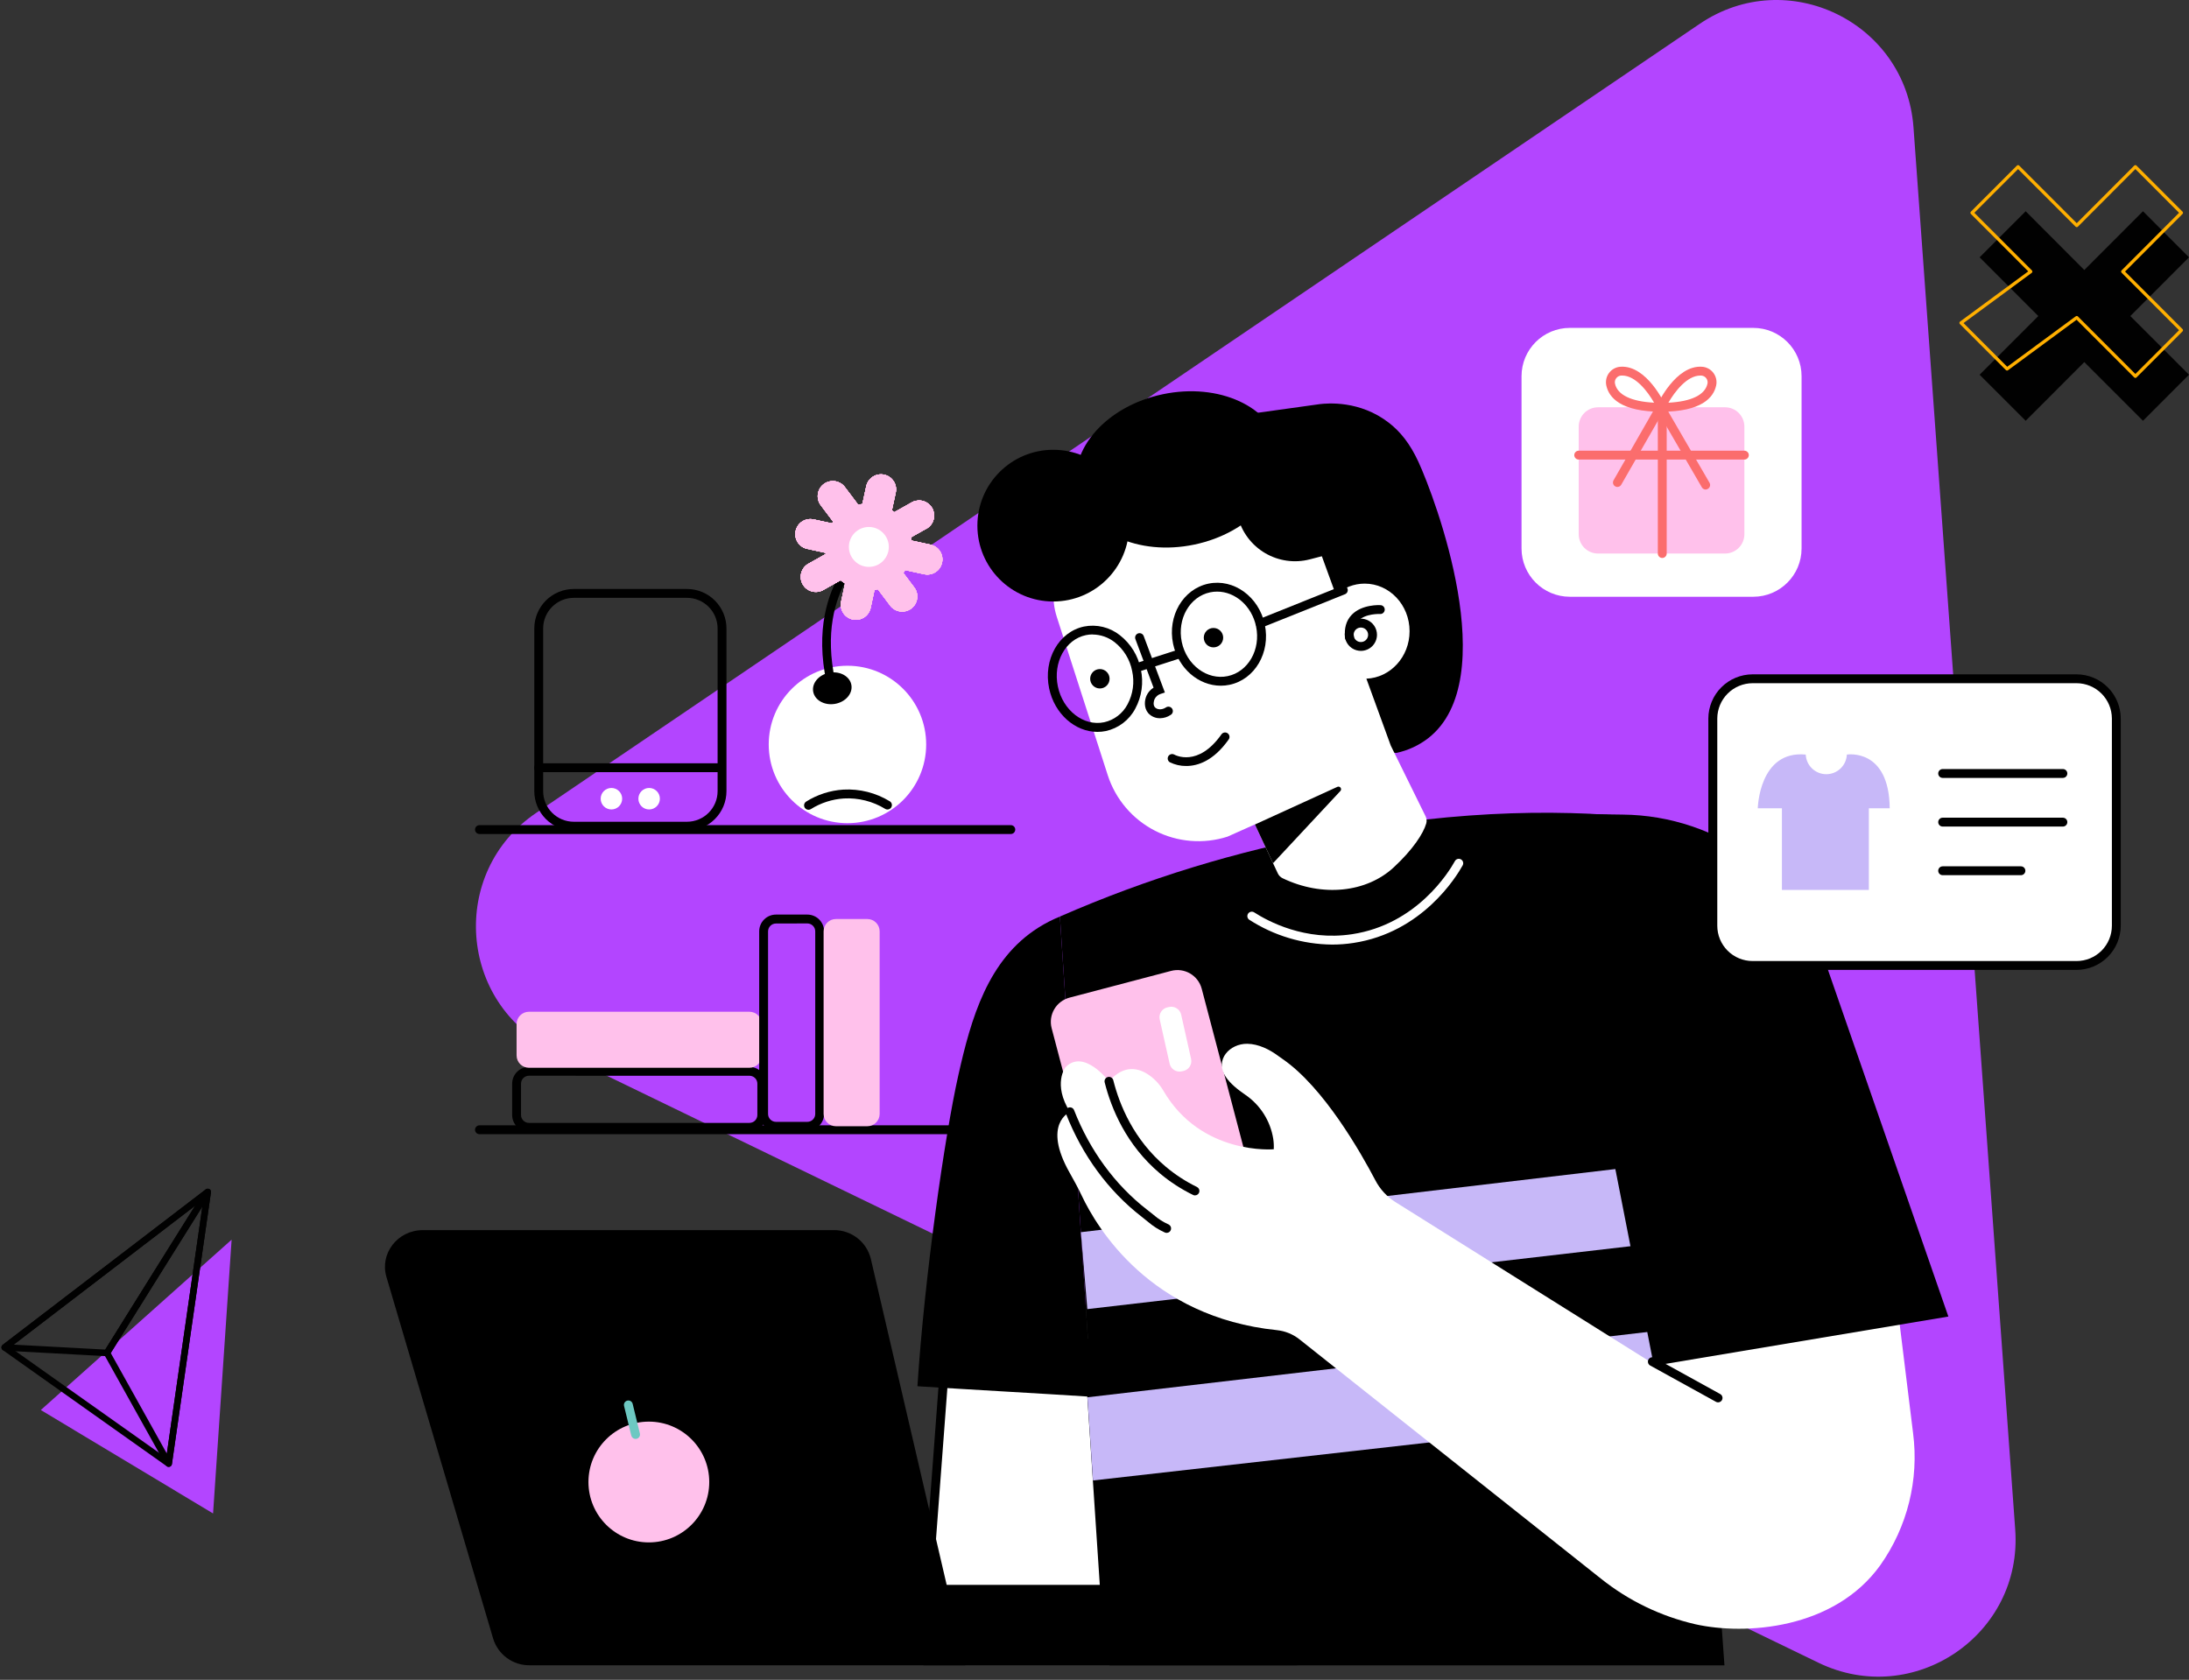
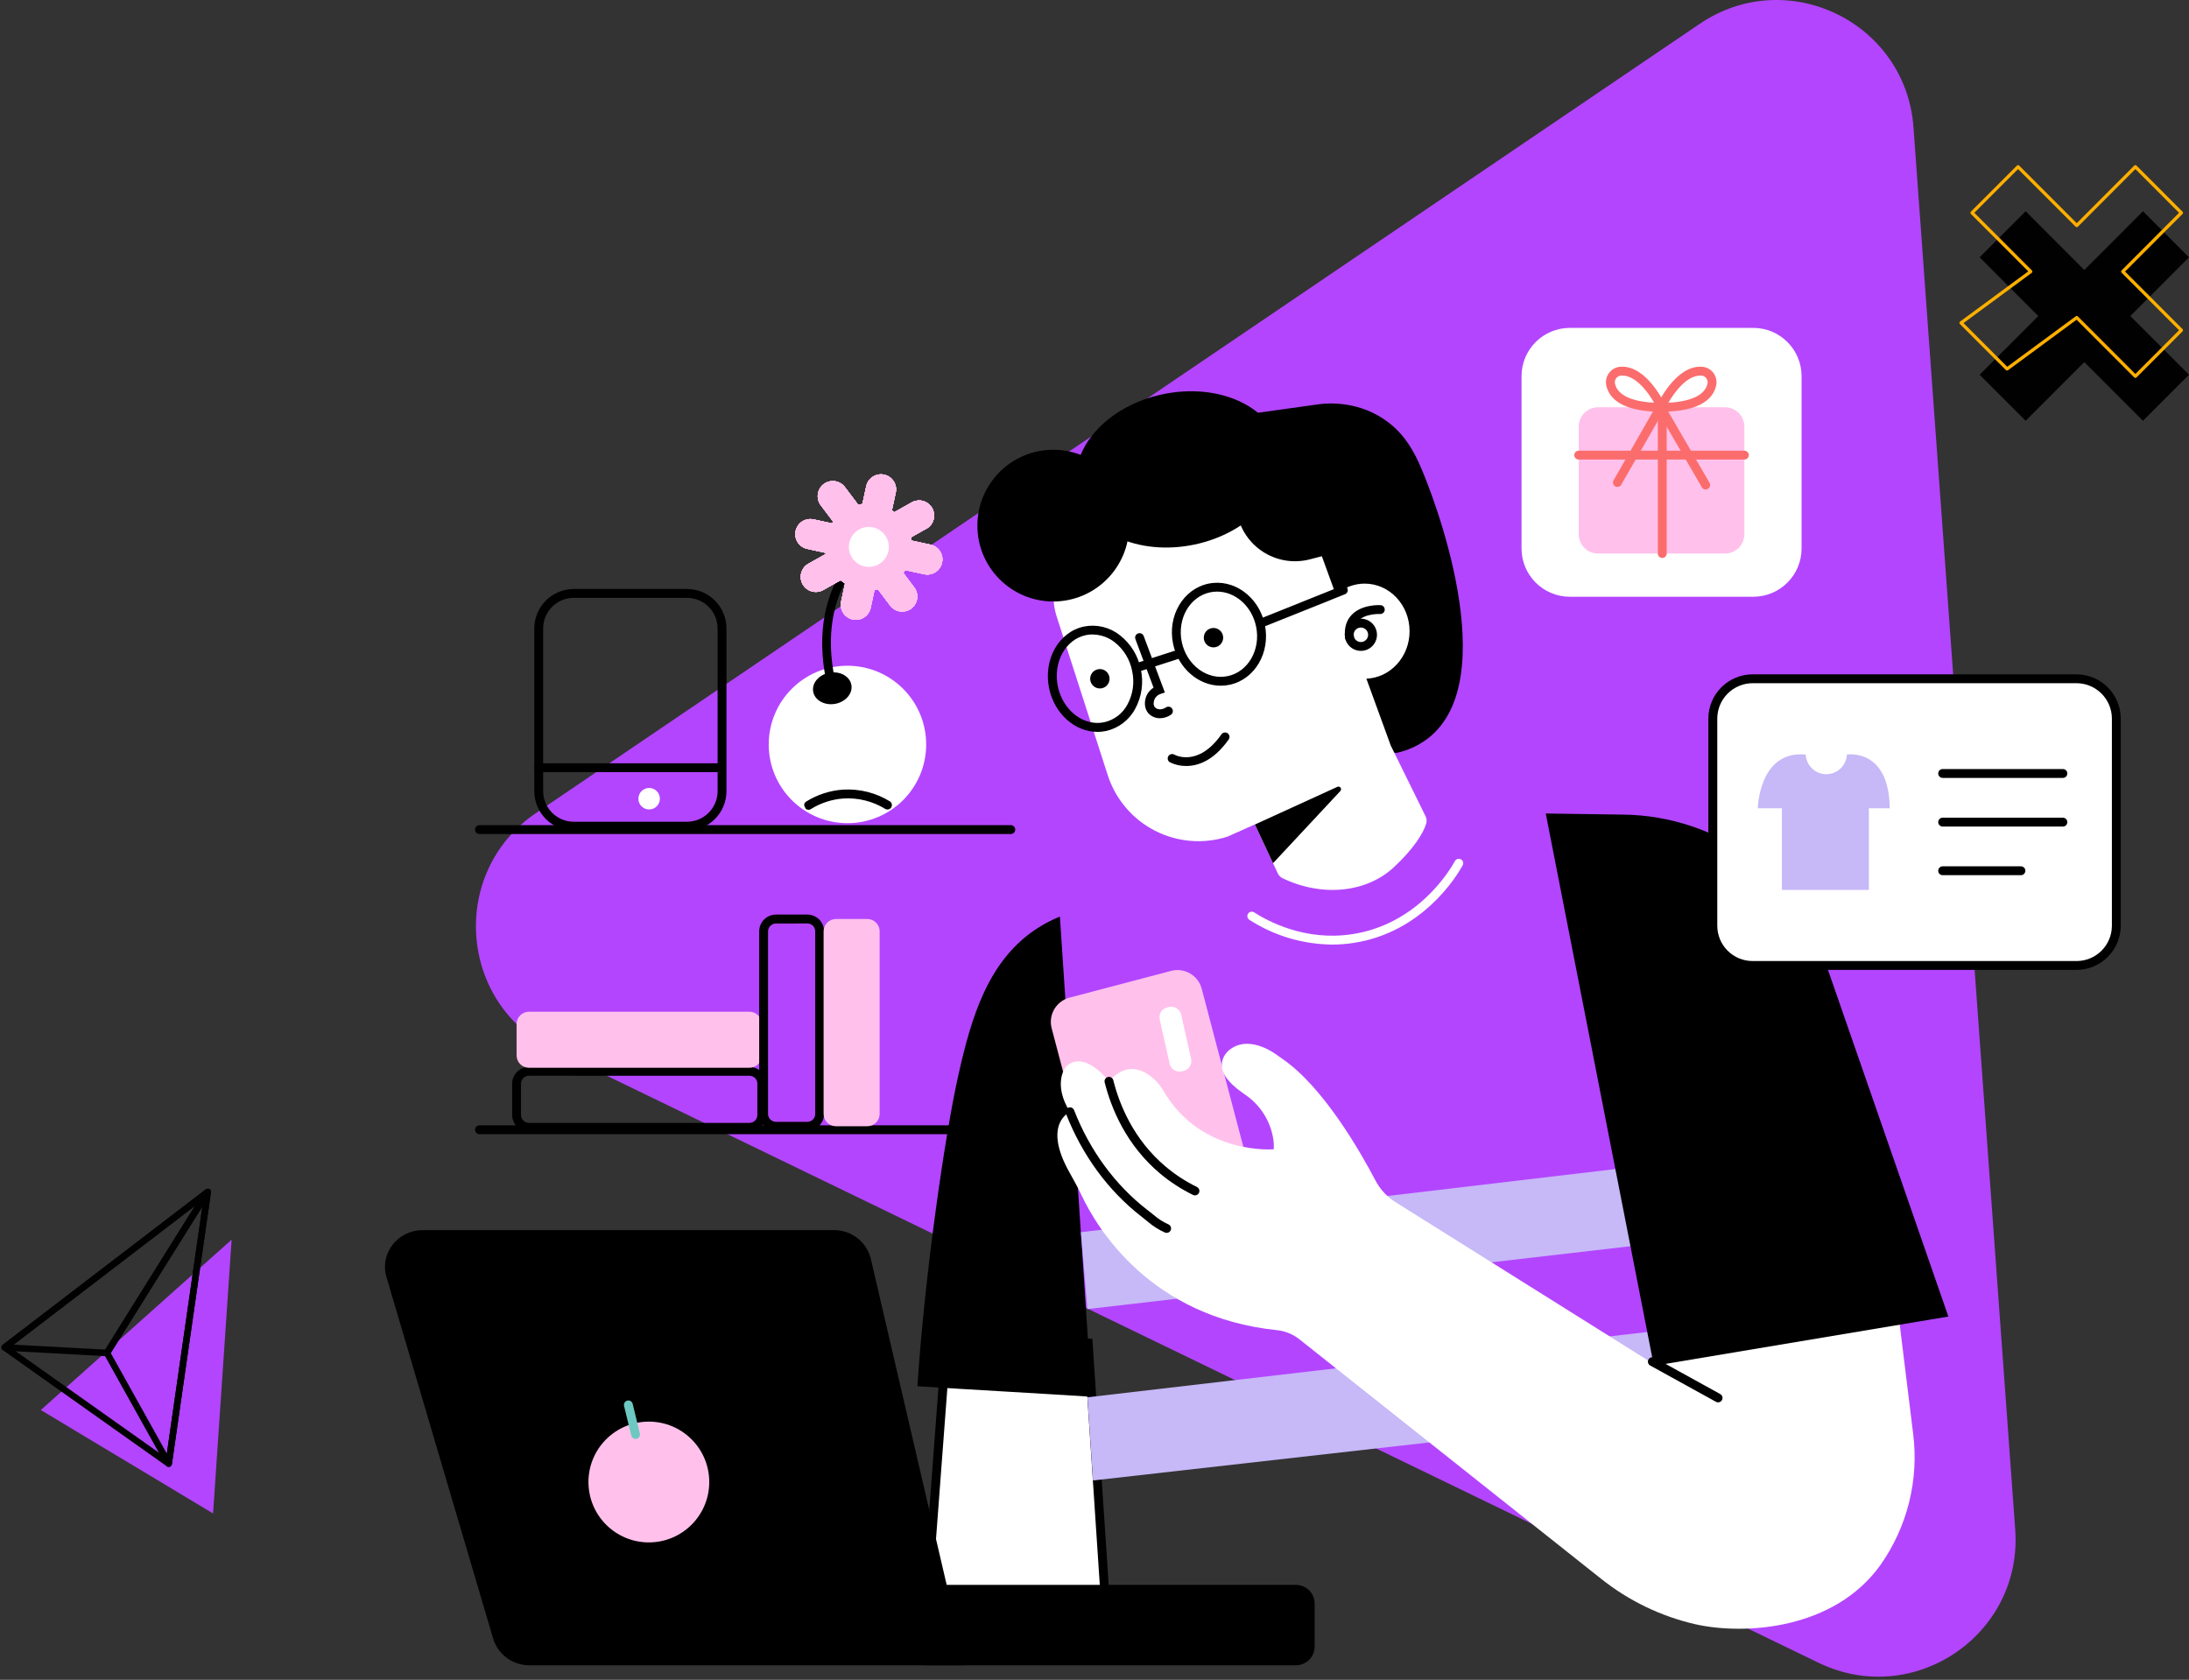
<svg xmlns="http://www.w3.org/2000/svg" width="671" height="515" viewBox="0 0 671 515" fill="none">
  <rect x="0" y="0" width="671" height="515" fill="#333333" stroke="none" />
  <path d="M617.729 468.902L586.547 39.043C584.203 6.773 547.832 -10.859 521.023 7.303L164.328 249.238C137.554 267.4 140.481 307.746 169.599 321.853L557.429 509.77C586.601 523.884 620.079 501.158 617.729 468.902Z" fill="#B345FF" />
  <path d="M428.053 230.832C404.518 230.057 384.855 212.018 381.533 188.143L373.193 128.271L404.559 123.897C406.922 123.618 416.818 122.715 425.702 129.588C429.234 132.305 432.209 136.014 434.763 141.529C439.762 152.328 460.926 208.302 437.779 226.329C434.913 228.535 431.59 230.074 428.053 230.832Z" fill="black" />
-   <path d="M528.603 510.572H340.122L324.894 280.998C351.462 269.37 379.283 260.844 407.805 255.589C448.558 248.118 480.834 247.805 510.006 251.432C516.214 337.998 522.388 424.006 528.603 510.572Z" fill="black" />
  <path d="M426.314 228.577L418.843 208.071C426.198 207.773 432.08 201.381 432.08 193.516C432.08 185.454 425.92 178.926 418.313 178.926C415.052 178.935 411.909 180.144 409.483 182.323L395.417 143.669L337.745 162.231C335.072 163.09 332.594 164.467 330.454 166.284C328.313 168.101 326.552 170.322 325.27 172.82C323.988 175.318 323.211 178.044 322.984 180.842C322.756 183.64 323.082 186.456 323.943 189.128L339.565 237.672C341.944 245.031 347.145 251.147 354.027 254.677C360.91 258.206 368.911 258.862 376.276 256.499L384.665 252.75L391.674 267.733C391.976 268.396 392.5 268.931 393.155 269.248C405.333 275.103 418.924 273.67 427.292 265.852C433.072 260.466 436.271 255.616 437.195 252.444C437.397 251.702 437.318 250.91 436.971 250.223L426.314 228.577Z" fill="white" />
  <path d="M384.678 252.777L409.958 241.23C410.126 241.157 410.314 241.143 410.49 241.192C410.667 241.24 410.822 241.347 410.929 241.496C411.036 241.644 411.089 241.825 411.079 242.008C411.07 242.19 410.998 242.364 410.875 242.5L390.227 264.643L384.678 252.777Z" fill="black" />
  <path d="M417.158 199.547C416.181 199.548 415.226 199.26 414.413 198.718C413.6 198.176 412.966 197.406 412.591 196.503C412.216 195.601 412.118 194.608 412.307 193.65C412.497 192.692 412.967 191.811 413.657 191.12C414.348 190.429 415.227 189.958 416.185 189.767C417.143 189.576 418.137 189.673 419.039 190.046C419.942 190.42 420.714 191.053 421.256 191.865C421.799 192.677 422.089 193.632 422.089 194.609C422.089 195.918 421.57 197.172 420.645 198.098C419.721 199.024 418.466 199.545 417.158 199.547ZM417.158 192.395C416.718 192.394 416.288 192.523 415.922 192.766C415.555 193.01 415.27 193.357 415.101 193.763C414.932 194.169 414.887 194.616 414.973 195.048C415.058 195.479 415.27 195.875 415.581 196.186C415.892 196.497 416.288 196.709 416.72 196.795C417.151 196.88 417.598 196.835 418.004 196.667C418.41 196.498 418.757 196.212 419.001 195.846C419.244 195.479 419.374 195.049 419.372 194.609C419.372 194.022 419.139 193.459 418.724 193.043C418.308 192.628 417.745 192.395 417.158 192.395Z" fill="black" />
  <path d="M413.68 196.796C413.346 196.798 413.022 196.677 412.771 196.455C412.521 196.233 412.361 195.927 412.322 195.594C411.976 192.653 412.648 190.276 414.319 188.517C417.457 185.209 422.959 185.515 423.189 185.528C423.55 185.551 423.886 185.715 424.125 185.986C424.364 186.257 424.486 186.611 424.463 186.971C424.44 187.332 424.276 187.668 424.005 187.907C423.734 188.146 423.38 188.267 423.02 188.245C422.979 188.245 418.537 188.007 416.282 190.391C415.182 191.553 414.774 193.149 415.019 195.282C415.059 195.638 414.956 195.996 414.734 196.277C414.511 196.558 414.186 196.74 413.83 196.783L413.68 196.796Z" fill="black" />
  <path d="M363.629 234.839C361.875 234.86 360.141 234.465 358.569 233.684C358.273 233.497 358.062 233.202 357.978 232.861C357.895 232.521 357.946 232.162 358.122 231.858C358.297 231.555 358.583 231.331 358.919 231.233C359.256 231.136 359.617 231.172 359.928 231.334C360.24 231.504 367.229 235.287 374.381 225.188C374.48 225.033 374.61 224.899 374.762 224.796C374.914 224.693 375.085 224.621 375.265 224.586C375.446 224.551 375.632 224.553 375.811 224.591C375.991 224.63 376.161 224.705 376.311 224.811C376.461 224.917 376.588 225.053 376.684 225.21C376.78 225.366 376.843 225.541 376.87 225.723C376.896 225.905 376.886 226.09 376.839 226.268C376.791 226.445 376.709 226.612 376.595 226.757C371.956 233.311 367.12 234.839 363.629 234.839Z" fill="black" />
  <path d="M371.97 198.474C373.613 198.474 374.945 197.142 374.945 195.499C374.945 193.856 373.613 192.524 371.97 192.524C370.327 192.524 368.995 193.856 368.995 195.499C368.995 197.142 370.327 198.474 371.97 198.474Z" fill="black" />
  <path d="M337.147 211.073C338.79 211.073 340.122 209.741 340.122 208.098C340.122 206.455 338.79 205.123 337.147 205.123C335.504 205.123 334.172 206.455 334.172 208.098C334.172 209.741 335.504 211.073 337.147 211.073Z" fill="black" />
  <path d="M336.393 224.386C329.567 224.386 323.23 218.884 321.593 211.04C319.745 202.21 324.547 193.706 332.29 192.083C334.207 191.703 336.184 191.745 338.083 192.206C339.982 192.667 341.757 193.536 343.287 194.752C346.601 197.343 348.874 201.038 349.692 205.164C350.597 209.272 349.994 213.568 347.994 217.268C347.081 218.996 345.802 220.504 344.247 221.688C342.691 222.872 340.896 223.702 338.987 224.121C338.134 224.297 337.264 224.386 336.393 224.386ZM334.905 194.501C334.221 194.504 333.538 194.577 332.868 194.718C326.585 196.029 322.727 203.093 324.269 210.455C325.811 217.818 332.175 222.742 338.451 221.431C339.978 221.091 341.413 220.421 342.654 219.469C343.895 218.516 344.913 217.304 345.637 215.916C347.314 212.79 347.811 209.164 347.036 205.701C346.364 202.205 344.451 199.069 341.65 196.871C339.721 195.369 337.35 194.546 334.905 194.528V194.501Z" fill="black" />
  <path d="M349.522 205.701C349.2 205.699 348.889 205.582 348.645 205.371C348.401 205.161 348.239 204.871 348.19 204.552C348.14 204.234 348.205 203.908 348.373 203.634C348.541 203.359 348.802 203.153 349.108 203.052L361.374 199.099C361.709 199.016 362.062 199.063 362.363 199.231C362.664 199.398 362.89 199.674 362.995 200.002C363.101 200.33 363.078 200.686 362.93 200.997C362.783 201.309 362.523 201.553 362.203 201.68L349.943 205.64C349.806 205.68 349.665 205.701 349.522 205.701Z" fill="black" />
  <path d="M355.621 220.195C354.928 220.214 354.24 220.081 353.604 219.805C352.968 219.529 352.4 219.118 351.94 218.599C350.582 216.949 350.813 214.687 351.458 213.254C351.918 212.25 352.665 211.404 353.604 210.822L348.014 195.88C347.911 195.548 347.939 195.19 348.092 194.879C348.245 194.568 348.511 194.326 348.835 194.205C349.16 194.083 349.519 194.091 349.839 194.225C350.158 194.36 350.414 194.611 350.554 194.929L357.075 212.31L355.716 212.758C355.326 212.887 354.966 213.093 354.657 213.363C354.347 213.634 354.096 213.964 353.917 214.334C353.672 214.87 353.38 216.079 353.998 216.813C354.616 217.547 356.036 217.764 357.353 216.915C357.502 216.805 357.671 216.727 357.851 216.685C358.031 216.643 358.218 216.639 358.399 216.671C358.581 216.704 358.754 216.773 358.908 216.875C359.063 216.977 359.194 217.109 359.295 217.263C359.397 217.418 359.465 217.591 359.497 217.773C359.529 217.955 359.524 218.142 359.481 218.321C359.439 218.501 359.36 218.67 359.25 218.818C359.14 218.967 359.001 219.091 358.841 219.183C357.888 219.825 356.77 220.177 355.621 220.195Z" fill="black" />
  <path d="M366.104 166.96C383.295 163.365 395.073 150.131 392.412 137.401C389.75 124.671 373.656 117.265 356.464 120.86C339.273 124.455 327.495 137.688 330.156 150.418C332.818 163.148 348.912 170.554 366.104 166.96Z" fill="black" />
  <path d="M418.544 167.061L401.502 171.489C396.864 172.693 391.937 172.006 387.805 169.578C383.673 167.151 380.674 163.181 379.469 158.543L375.875 144.715L410.407 135.742L418.544 167.061Z" fill="black" />
  <path d="M322.856 184.408C335.7 184.408 346.113 173.996 346.113 161.151C346.113 148.307 335.7 137.895 322.856 137.895C310.012 137.895 299.6 148.307 299.6 161.151C299.6 173.996 310.012 184.408 322.856 184.408Z" fill="black" />
  <path d="M386.281 192.497C385.965 192.498 385.658 192.388 385.414 192.187C385.17 191.985 385.003 191.705 384.944 191.394C384.884 191.083 384.935 190.762 385.087 190.484C385.24 190.207 385.484 189.992 385.779 189.875L411.208 179.687C411.376 179.61 411.557 179.567 411.742 179.562C411.926 179.557 412.11 179.59 412.281 179.658C412.452 179.726 412.608 179.829 412.739 179.959C412.869 180.09 412.972 180.245 413.04 180.417C413.108 180.588 413.141 180.772 413.136 180.956C413.131 181.14 413.089 181.322 413.012 181.489C412.934 181.657 412.824 181.807 412.686 181.93C412.549 182.054 412.388 182.148 412.213 182.207L386.784 192.395C386.624 192.459 386.453 192.493 386.281 192.497Z" fill="black" />
  <path d="M290.254 408.968L284.311 488.341L286.396 507.814H339.938L333.567 411.74L290.254 408.968Z" fill="white" />
  <path d="M341.392 509.173H285.173L282.952 488.362L289.004 407.535L334.844 410.463L341.392 509.173ZM287.619 506.456H338.485L332.29 413.017L291.538 410.409L285.676 488.321L287.619 506.456Z" fill="black" />
  <path d="M324.894 281.005C322.614 281.928 320.421 283.05 318.34 284.361C302.786 294.169 297.664 312.208 293.725 329.807C289.541 348.519 283.381 391.567 281.221 424.998C298.092 426.071 317.789 427.151 334.661 428.231L324.894 281.005Z" fill="black" />
  <path d="M309.849 347.724H146.967C146.607 347.724 146.262 347.581 146.007 347.326C145.752 347.071 145.609 346.726 145.609 346.366C145.609 346.005 145.752 345.66 146.007 345.405C146.262 345.15 146.607 345.007 146.967 345.007H309.849C310.209 345.007 310.555 345.15 310.81 345.405C311.064 345.66 311.208 346.005 311.208 346.366C311.208 346.726 311.064 347.071 310.81 347.326C310.555 347.581 310.209 347.724 309.849 347.724Z" fill="black" />
  <path d="M229.729 346.977H162.134C160.772 346.975 159.467 346.434 158.503 345.471C157.539 344.509 156.996 343.204 156.993 341.842V332.231C156.994 330.868 157.537 329.561 158.501 328.598C159.464 327.634 160.771 327.091 162.134 327.09H229.729C231.093 327.091 232.399 327.634 233.363 328.598C234.327 329.561 234.869 330.868 234.871 332.231V341.849C234.866 343.21 234.322 344.513 233.358 345.474C232.395 346.435 231.09 346.975 229.729 346.977ZM162.134 329.8C161.816 329.8 161.501 329.862 161.206 329.984C160.912 330.106 160.645 330.285 160.42 330.51C160.195 330.735 160.016 331.002 159.894 331.297C159.772 331.591 159.71 331.906 159.71 332.225V341.842C159.711 342.484 159.968 343.099 160.422 343.552C160.877 344.006 161.492 344.26 162.134 344.26H229.729C230.371 344.26 230.987 344.006 231.442 343.552C231.896 343.099 232.152 342.484 232.154 341.842V332.231C232.154 331.588 231.899 330.971 231.444 330.517C230.989 330.062 230.373 329.806 229.729 329.806L162.134 329.8Z" fill="black" />
  <path d="M229.723 310.184H162.134C160.045 310.184 158.351 311.878 158.351 313.967V323.578C158.351 325.668 160.045 327.362 162.134 327.362H229.723C231.812 327.362 233.506 325.668 233.506 323.578V313.967C233.506 311.878 231.812 310.184 229.723 310.184Z" fill="#FFC1EB" />
  <path d="M247.477 346.637H237.853C236.492 346.636 235.187 346.094 234.224 345.131C233.261 344.169 232.72 342.864 232.718 341.503V285.529C232.72 284.167 233.261 282.862 234.224 281.9C235.187 280.937 236.492 280.396 237.853 280.394H247.477C248.839 280.396 250.144 280.937 251.106 281.9C252.069 282.862 252.61 284.167 252.612 285.529V341.503C252.61 342.864 252.069 344.169 251.106 345.131C250.144 346.094 248.839 346.636 247.477 346.637ZM237.853 283.131C237.212 283.133 236.598 283.388 236.145 283.841C235.692 284.294 235.437 284.908 235.435 285.549V341.523C235.437 342.164 235.692 342.778 236.145 343.231C236.598 343.684 237.212 343.939 237.853 343.941H247.477C248.118 343.939 248.732 343.684 249.185 343.231C249.638 342.778 249.894 342.164 249.895 341.523V285.529C249.894 284.888 249.638 284.274 249.185 283.821C248.732 283.368 248.118 283.112 247.477 283.111L237.853 283.131Z" fill="black" />
  <path d="M265.857 281.752H256.246C254.156 281.752 252.463 283.446 252.463 285.535V341.503C252.463 343.592 254.156 345.286 256.246 345.286H265.857C267.946 345.286 269.64 343.592 269.64 341.503V285.535C269.64 283.446 267.946 281.752 265.857 281.752Z" fill="#FFC1EB" />
  <path d="M408.315 289.59C399.301 289.504 390.497 286.861 382.926 281.97C382.639 281.767 382.443 281.461 382.377 281.116C382.311 280.771 382.381 280.415 382.573 280.12C382.764 279.826 383.062 279.618 383.404 279.538C383.746 279.459 384.105 279.515 384.406 279.694C388.624 282.411 400.028 288.606 414.448 286.412C434.329 283.396 444.177 267.251 445.95 264.045C446.032 263.882 446.146 263.736 446.285 263.618C446.425 263.5 446.587 263.411 446.761 263.356C446.936 263.302 447.12 263.284 447.302 263.302C447.484 263.321 447.66 263.376 447.82 263.464C447.981 263.552 448.121 263.672 448.234 263.816C448.347 263.96 448.429 264.125 448.477 264.302C448.524 264.479 448.535 264.663 448.509 264.844C448.484 265.025 448.422 265.2 448.327 265.356C446.446 268.752 435.993 285.889 414.856 289.095C412.691 289.426 410.504 289.592 408.315 289.59Z" fill="white" />
  <path d="M358.973 297.662L327.846 305.857C323.74 306.938 321.287 311.143 322.368 315.25L339.058 378.64C340.139 382.747 344.344 385.199 348.45 384.118L379.578 375.923C383.684 374.842 386.136 370.636 385.055 366.53L368.366 303.139C367.285 299.033 363.08 296.581 358.973 297.662Z" fill="#FFC1EB" />
  <path d="M358.358 308.726L357.841 308.842C356.169 309.217 355.117 310.877 355.492 312.55L358.533 326.11C358.908 327.782 360.568 328.834 362.241 328.459L362.758 328.343C364.431 327.968 365.483 326.308 365.107 324.635L362.066 311.075C361.691 309.403 360.031 308.351 358.358 308.726Z" fill="white" />
  <path d="M374.205 210.224C367.413 210.224 361.171 204.94 359.588 197.38C357.815 188.829 362.658 180.57 370.415 178.94C378.171 177.31 385.921 182.954 387.708 191.505C389.494 200.056 384.644 208.329 376.894 209.946C376.01 210.133 375.109 210.227 374.205 210.224ZM373.084 181.378C372.37 181.376 371.657 181.449 370.958 181.595C364.675 182.913 360.77 189.746 362.251 196.823C363.731 203.901 370.041 208.601 376.324 207.29C382.607 205.979 386.512 199.139 385.031 192.062C383.714 185.779 378.62 181.378 373.098 181.378H373.084Z" fill="black" />
  <path d="M537.433 100.525H481.208C473.03 100.525 466.401 107.154 466.401 115.332V168.147C466.401 176.325 473.03 182.954 481.208 182.954H537.433C545.61 182.954 552.24 176.325 552.24 168.147V115.332C552.24 107.154 545.61 100.525 537.433 100.525Z" fill="white" />
  <path d="M528.787 124.868H489.847C486.576 124.868 483.925 127.52 483.925 130.791V163.78C483.925 167.051 486.576 169.703 489.847 169.703H528.787C532.058 169.703 534.709 167.051 534.709 163.78V130.791C534.709 127.52 532.058 124.868 528.787 124.868Z" fill="#FFC1EB" />
  <path d="M534.709 140.891H483.924C483.564 140.891 483.219 140.748 482.964 140.493C482.709 140.238 482.566 139.893 482.566 139.532C482.566 139.172 482.709 138.826 482.964 138.572C483.219 138.317 483.564 138.174 483.924 138.174H534.709C535.069 138.174 535.415 138.317 535.67 138.572C535.924 138.826 536.067 139.172 536.067 139.532C536.067 139.893 535.924 140.238 535.67 140.493C535.415 140.748 535.069 140.891 534.709 140.891Z" fill="#FB6D6D" />
  <path d="M511.405 126.233H509.3C496.789 126.233 493.202 121.879 492.394 118.225C492.244 117.556 492.24 116.862 492.383 116.191C492.526 115.52 492.812 114.888 493.223 114.338C493.633 113.788 494.158 113.334 494.76 113.006C495.363 112.678 496.029 112.484 496.714 112.438C504.797 111.888 510.298 123.808 510.536 124.318L511.405 126.233ZM497.237 115.142H496.897C496.607 115.164 496.324 115.248 496.069 115.388C495.813 115.529 495.591 115.723 495.417 115.957C495.237 116.193 495.111 116.465 495.048 116.755C494.985 117.045 494.985 117.345 495.05 117.634C495.804 121.071 500.028 123.102 507.031 123.455C505.095 120.066 501.36 115.135 497.257 115.135L497.237 115.142Z" fill="#FB6D6D" />
  <path d="M509.144 126.233H507.038L507.907 124.318C508.138 123.808 513.647 111.888 521.729 112.438C522.414 112.484 523.08 112.678 523.683 113.006C524.286 113.334 524.81 113.788 525.221 114.338C525.631 114.888 525.918 115.52 526.061 116.191C526.204 116.862 526.2 117.556 526.049 118.225C525.241 121.873 521.655 126.233 509.144 126.233ZM521.206 115.142C517.131 115.142 513.368 120.073 511.412 123.462C518.415 123.109 522.64 121.078 523.394 117.641C523.458 117.352 523.459 117.052 523.395 116.762C523.332 116.472 523.206 116.2 523.027 115.963C522.853 115.73 522.63 115.536 522.375 115.395C522.119 115.255 521.837 115.17 521.546 115.148L521.206 115.142Z" fill="#FB6D6D" />
  <path d="M522.85 150.087C522.612 150.087 522.378 150.024 522.172 149.904C521.965 149.785 521.794 149.614 521.675 149.408L509.021 127.591L496.965 148.606C496.876 148.761 496.757 148.897 496.616 149.005C496.474 149.114 496.312 149.194 496.14 149.24C495.967 149.287 495.787 149.299 495.61 149.276C495.433 149.252 495.262 149.195 495.108 149.105C494.953 149.016 494.817 148.897 494.708 148.756C494.6 148.614 494.52 148.452 494.473 148.28C494.427 148.107 494.415 147.927 494.438 147.75C494.461 147.573 494.519 147.402 494.608 147.248L509.008 122.117L524.025 148.008C524.205 148.32 524.254 148.69 524.161 149.038C524.068 149.386 523.841 149.682 523.529 149.863C523.328 149.999 523.093 150.077 522.85 150.087Z" fill="#FB6D6D" />
  <path d="M509.538 171.061C509.177 171.061 508.832 170.918 508.577 170.663C508.322 170.408 508.179 170.063 508.179 169.703V126.301C508.179 125.941 508.322 125.595 508.577 125.34C508.832 125.086 509.177 124.943 509.538 124.943C509.898 124.943 510.243 125.086 510.498 125.34C510.753 125.595 510.896 125.941 510.896 126.301V169.703C510.896 170.063 510.753 170.408 510.498 170.663C510.243 170.918 509.898 171.061 509.538 171.061Z" fill="#FB6D6D" />
  <path d="M500.164 382.024L333.302 401.348L331.319 377.766L495.308 358.394L500.164 382.024Z" fill="#C7B8F8" />
  <path d="M512.057 433.869L335.041 453.885L333.336 428.388L506.481 408.188L512.057 433.869Z" fill="#C7B8F8" />
  <path d="M390.451 352.343C390.451 352.343 368.214 354.312 356.613 334.391C355.524 332.511 354.041 330.889 352.266 329.637C349.216 327.49 344.652 326.145 339.938 331.532C339.938 331.532 332.277 321.391 326.619 327.185C326.619 327.185 322.584 332.299 327.977 340.918C327.977 340.918 319.358 344.498 327.896 359.569C329.207 361.886 330.484 364.222 331.618 366.626C336.209 376.312 352.538 403.813 391.456 407.807C393.994 408.079 396.4 409.071 398.391 410.667L490.655 483.92C499.155 490.73 509.083 495.534 519.699 497.972C534.886 501.368 562.224 499.589 576.372 479.865C584.679 468.119 588.267 453.679 586.424 439.411L582.138 404.567L505.292 417.16L427.72 368.521C425.13 366.89 423.02 364.6 421.607 361.886C417.104 353.294 405.761 333.359 393.175 324.685C392.74 324.386 392.312 324.094 391.891 323.782C389.174 321.744 385.778 320.06 382.348 320.005C376.915 319.924 372.309 324.943 375.665 330.037C377.139 332.279 379.509 334.113 381.703 335.62C383.978 337.168 385.913 339.164 387.389 341.486C388.865 343.808 389.852 346.407 390.288 349.123C390.45 350.188 390.505 351.267 390.451 352.343Z" fill="white" />
  <path d="M366.326 366.498C366.118 366.496 365.914 366.448 365.728 366.355C362.113 364.594 358.727 362.4 355.642 359.821C345.189 351.052 340.618 339.771 338.621 331.851C338.531 331.502 338.583 331.131 338.767 330.82C338.95 330.509 339.249 330.284 339.599 330.194C339.948 330.104 340.319 330.156 340.63 330.34C340.941 330.523 341.166 330.822 341.256 331.172C343.151 338.704 347.491 349.422 357.387 357.729C360.295 360.165 363.488 362.239 366.896 363.903C367.173 364.037 367.397 364.262 367.53 364.54C367.663 364.817 367.697 365.132 367.628 365.432C367.558 365.732 367.389 366 367.147 366.191C366.906 366.382 366.607 366.485 366.299 366.484L366.326 366.498Z" fill="black" />
  <path d="M357.605 377.976C357.395 377.979 357.187 377.93 357 377.834C355.177 377.014 353.48 375.939 351.96 374.641C351.437 374.22 350.779 373.697 349.923 373.005C339.735 365.119 331.733 354.19 326.734 341.401C326.66 341.233 326.621 341.052 326.618 340.869C326.616 340.686 326.65 340.504 326.72 340.334C326.789 340.165 326.893 340.011 327.023 339.882C327.154 339.754 327.309 339.653 327.48 339.586C327.651 339.519 327.833 339.487 328.016 339.492C328.2 339.498 328.38 339.54 328.546 339.617C328.713 339.694 328.862 339.804 328.985 339.94C329.108 340.076 329.202 340.236 329.261 340.409C334.09 352.744 341.806 363.271 351.587 370.858C352.49 371.537 353.156 372.094 353.686 372.522C355.055 373.702 356.591 374.675 358.243 375.409C358.514 375.548 358.73 375.773 358.858 376.049C358.985 376.326 359.016 376.637 358.945 376.933C358.875 377.229 358.707 377.492 358.469 377.682C358.231 377.871 357.936 377.975 357.632 377.976H357.605Z" fill="black" />
  <path d="M397.257 510.545H283.054V485.896H397.257C398.775 485.898 400.23 486.502 401.304 487.575C402.377 488.649 402.981 490.104 402.983 491.622V504.826C402.981 506.343 402.377 507.798 401.303 508.87C400.23 509.942 398.775 510.545 397.257 510.545Z" fill="black" />
  <path d="M295.919 510.545H162.324C159.835 510.57 157.405 509.79 155.395 508.321C153.385 506.853 151.904 504.774 151.172 502.395L118.454 391.479C116.335 384.293 121.898 377.134 129.607 377.134H255.614C258.213 377.11 260.743 377.964 262.797 379.556C264.85 381.148 266.306 383.387 266.93 385.91L295.919 510.545Z" fill="black" />
  <path d="M198.893 472.876C209.119 472.876 217.408 464.586 217.408 454.36C217.408 444.135 209.119 435.845 198.893 435.845C188.667 435.845 180.378 444.135 180.378 454.36C180.378 464.586 188.667 472.876 198.893 472.876Z" fill="#FFC1EB" />
  <path d="M194.825 441.15C194.52 441.149 194.225 441.047 193.986 440.858C193.747 440.67 193.578 440.407 193.507 440.111L191.293 431.043C191.25 430.87 191.243 430.69 191.27 430.513C191.297 430.337 191.359 430.167 191.452 430.015C191.544 429.862 191.666 429.729 191.81 429.624C191.954 429.518 192.118 429.442 192.291 429.4C192.465 429.357 192.645 429.349 192.821 429.377C192.998 429.404 193.167 429.466 193.32 429.558C193.472 429.651 193.605 429.773 193.711 429.917C193.816 430.061 193.892 430.225 193.935 430.398L196.142 439.466C196.192 439.666 196.195 439.874 196.152 440.076C196.109 440.277 196.02 440.466 195.894 440.629C195.767 440.791 195.604 440.922 195.419 441.012C195.234 441.103 195.031 441.15 194.825 441.15Z" fill="#6DC8C2" />
  <path d="M597.237 403.63L506.97 418.736L473.824 249.408L497.352 249.741C511.949 249.866 526.122 254.665 537.793 263.434C543.875 268.028 549.048 273.715 553.048 280.204C555.92 284.918 558.134 290.002 559.629 295.316L597.237 403.63Z" fill="black" />
  <path d="M636.543 208.099H537.195C530.473 208.099 525.024 213.548 525.024 220.27V283.824C525.024 290.546 530.473 295.995 537.195 295.995H636.543C643.266 295.995 648.715 290.546 648.715 283.824V220.27C648.715 213.548 643.266 208.099 636.543 208.099Z" fill="white" />
  <path d="M636.544 297.354H537.216C533.626 297.345 530.185 295.915 527.646 293.378C525.107 290.84 523.676 287.4 523.665 283.81V220.277C523.678 216.688 525.11 213.25 527.649 210.714C530.188 208.178 533.627 206.749 537.216 206.74H636.544C640.13 206.753 643.566 208.183 646.102 210.719C648.637 213.255 650.068 216.691 650.08 220.277V283.81C650.069 287.398 648.64 290.835 646.104 293.373C643.568 295.91 640.131 297.341 636.544 297.354ZM537.216 209.457C534.351 209.471 531.608 210.616 529.583 212.642C527.558 214.668 526.415 217.412 526.403 220.277V283.81C526.403 286.679 527.541 289.431 529.569 291.461C531.596 293.491 534.347 294.633 537.216 294.637H636.544C639.414 294.635 642.166 293.494 644.195 291.463C646.224 289.433 647.363 286.681 647.363 283.81V220.277C647.351 217.411 646.207 214.666 644.181 212.64C642.154 210.613 639.409 209.469 636.544 209.457H537.216Z" fill="black" />
  <path d="M632.346 238.493H595.485C595.125 238.493 594.779 238.35 594.525 238.095C594.27 237.841 594.127 237.495 594.127 237.135C594.127 236.775 594.27 236.429 594.525 236.174C594.779 235.92 595.125 235.776 595.485 235.776H632.346C632.706 235.776 633.052 235.92 633.307 236.174C633.561 236.429 633.704 236.775 633.704 237.135C633.704 237.495 633.561 237.841 633.307 238.095C633.052 238.35 632.706 238.493 632.346 238.493Z" fill="black" />
  <path d="M632.346 253.409H595.485C595.125 253.409 594.779 253.266 594.525 253.011C594.27 252.756 594.127 252.411 594.127 252.05C594.127 251.69 594.27 251.345 594.525 251.09C594.779 250.835 595.125 250.692 595.485 250.692H632.346C632.706 250.692 633.052 250.835 633.307 251.09C633.561 251.345 633.704 251.69 633.704 252.05C633.704 252.411 633.561 252.756 633.307 253.011C633.052 253.266 632.706 253.409 632.346 253.409Z" fill="black" />
  <path d="M619.482 268.317H595.485C595.125 268.317 594.779 268.174 594.525 267.919C594.27 267.665 594.127 267.319 594.127 266.959C594.127 266.599 594.27 266.253 594.525 265.998C594.779 265.744 595.125 265.6 595.485 265.6H619.482C619.842 265.6 620.188 265.744 620.442 265.998C620.697 266.253 620.84 266.599 620.84 266.959C620.84 267.319 620.697 267.665 620.442 267.919C620.188 268.174 619.842 268.317 619.482 268.317Z" fill="black" />
  <path d="M553.517 231.341C553.592 232.962 554.289 234.492 555.463 235.612C556.636 236.733 558.197 237.358 559.82 237.358C561.442 237.358 563.003 236.733 564.177 235.612C565.35 234.492 566.047 232.962 566.123 231.341C566.123 231.341 579.082 229.215 579.259 247.812H572.867V272.834H546.215V247.812H538.818C538.818 247.812 539.172 229.955 553.517 231.341Z" fill="#C7B8F8" />
  <path d="M526.681 429.943C526.443 429.948 526.209 429.89 526.002 429.773L505.795 418.62C505.495 418.439 505.276 418.148 505.186 417.809C505.095 417.47 505.139 417.109 505.308 416.802C505.478 416.494 505.76 416.265 506.095 416.16C506.43 416.056 506.792 416.086 507.106 416.243L527.313 427.396C527.578 427.542 527.786 427.773 527.905 428.052C528.024 428.331 528.046 428.642 527.968 428.935C527.89 429.227 527.716 429.486 527.474 429.668C527.232 429.851 526.936 429.948 526.633 429.943H526.681Z" fill="black" />
  <path d="M309.849 255.691H146.967C146.607 255.691 146.262 255.548 146.007 255.293C145.752 255.038 145.609 254.693 145.609 254.332C145.609 253.972 145.752 253.627 146.007 253.372C146.262 253.117 146.607 252.974 146.967 252.974H309.849C310.209 252.974 310.555 253.117 310.81 253.372C311.064 253.627 311.208 253.972 311.208 254.332C311.208 254.693 311.064 255.038 310.81 255.293C310.555 255.548 310.209 255.691 309.849 255.691Z" fill="black" />
  <path d="M259.771 252.369C273.099 252.369 283.903 241.565 283.903 228.237C283.903 214.909 273.099 204.105 259.771 204.105C246.443 204.105 235.639 214.909 235.639 228.237C235.639 241.565 246.443 252.369 259.771 252.369Z" fill="white" />
  <path d="M210.569 254.652H175.875C172.668 254.648 169.593 253.373 167.325 251.105C165.057 248.837 163.782 245.762 163.778 242.555V192.681C163.778 189.471 165.052 186.393 167.32 184.122C169.589 181.851 172.665 180.574 175.875 180.57H210.589C213.797 180.574 216.871 181.849 219.139 184.117C221.407 186.385 222.683 189.46 222.686 192.667V242.541C222.686 244.132 222.373 245.708 221.764 247.177C221.155 248.647 220.262 249.983 219.137 251.107C218.011 252.232 216.676 253.124 215.205 253.732C213.735 254.34 212.16 254.653 210.569 254.652ZM175.875 183.287C173.388 183.291 171.004 184.28 169.246 186.038C167.488 187.797 166.499 190.18 166.495 192.667V242.541C166.494 243.774 166.736 244.995 167.207 246.134C167.678 247.273 168.368 248.309 169.239 249.181C170.11 250.053 171.145 250.745 172.283 251.218C173.422 251.69 174.642 251.934 175.875 251.935H210.589C213.076 251.931 215.46 250.942 217.218 249.184C218.976 247.425 219.966 245.042 219.969 242.555V192.681C219.969 191.446 219.726 190.224 219.254 189.084C218.781 187.944 218.089 186.908 217.216 186.036C216.343 185.164 215.306 184.472 214.166 184C213.025 183.528 211.803 183.286 210.569 183.287H175.875Z" fill="black" />
  <path d="M220.587 236.734H165.116C164.756 236.734 164.41 236.591 164.155 236.336C163.901 236.081 163.758 235.736 163.758 235.375C163.758 235.015 163.901 234.67 164.155 234.415C164.41 234.16 164.756 234.017 165.116 234.017H220.587C220.948 234.017 221.293 234.16 221.548 234.415C221.803 234.67 221.946 235.015 221.946 235.375C221.946 235.736 221.803 236.081 221.548 236.336C221.293 236.591 220.948 236.734 220.587 236.734Z" fill="black" />
-   <path d="M187.421 248.165C189.241 248.165 190.716 246.69 190.716 244.871C190.716 243.052 189.241 241.577 187.421 241.577C185.602 241.577 184.127 243.052 184.127 244.871C184.127 246.69 185.602 248.165 187.421 248.165Z" fill="white" />
  <path d="M198.981 248.165C200.801 248.165 202.276 246.69 202.276 244.871C202.276 243.052 200.801 241.577 198.981 241.577C197.162 241.577 195.687 243.052 195.687 244.871C195.687 246.69 197.162 248.165 198.981 248.165Z" fill="white" />
  <path d="M254.711 210.415C254.401 210.414 254.1 210.307 253.859 210.112C253.618 209.916 253.452 209.645 253.386 209.341C249.855 193.04 253.841 181.888 257.808 175.381C262.141 168.31 267.317 165.152 267.514 165.023C267.823 164.837 268.193 164.782 268.543 164.869C268.892 164.957 269.193 165.179 269.378 165.488C269.564 165.797 269.619 166.167 269.532 166.517C269.445 166.866 269.222 167.167 268.913 167.353C268.098 167.848 249.692 179.429 256.008 208.744C256.083 209.095 256.015 209.461 255.821 209.763C255.626 210.065 255.32 210.277 254.969 210.353C254.885 210.382 254.799 210.402 254.711 210.415Z" fill="black" />
  <path d="M285.228 166.986L279.38 165.716C279.332 165.397 279.271 165.037 279.197 164.758L284.304 161.892C285.268 161.243 285.952 160.256 286.221 159.126C286.49 157.996 286.323 156.806 285.755 155.793C285.187 154.78 284.258 154.017 283.154 153.657C282.05 153.297 280.85 153.366 279.794 153.85L274.422 156.866C274.333 156.913 274.265 156.974 274.184 157.029C273.926 156.839 273.661 156.655 273.389 156.485L274.571 151.018C274.83 149.82 274.602 148.568 273.937 147.538C273.273 146.509 272.227 145.785 271.029 145.526C269.831 145.268 268.58 145.496 267.55 146.16C266.52 146.824 265.796 147.87 265.538 149.068L264.356 154.502C263.899 154.563 263.445 154.649 262.997 154.76C262.9 154.578 262.793 154.401 262.678 154.23L258.97 149.326C258.232 148.348 257.136 147.703 255.923 147.533C254.709 147.363 253.478 147.682 252.5 148.42C251.522 149.157 250.877 150.253 250.707 151.467C250.537 152.68 250.856 153.911 251.593 154.889L255.302 159.814C255.302 159.854 255.37 159.881 255.404 159.922C255.275 160.099 255.166 160.282 255.044 160.459L249.386 159.236C248.188 158.978 246.937 159.205 245.907 159.869C244.876 160.532 244.151 161.578 243.891 162.775C243.762 163.368 243.752 163.981 243.86 164.578C243.968 165.175 244.193 165.745 244.521 166.256C244.85 166.766 245.276 167.207 245.775 167.552C246.274 167.898 246.836 168.142 247.43 168.27L253.04 169.485C253.04 169.621 253.074 169.757 253.094 169.893H253.047L247.668 172.909C246.646 173.533 245.906 174.528 245.603 175.687C245.3 176.845 245.458 178.076 246.044 179.12C246.63 180.164 247.598 180.94 248.744 181.285C249.891 181.631 251.126 181.518 252.191 180.971L257.57 177.955C257.611 177.955 257.638 177.901 257.679 177.881C258.111 178.241 258.564 178.575 259.038 178.879L257.862 184.313C257.718 184.912 257.694 185.535 257.794 186.144C257.893 186.753 258.114 187.336 258.442 187.858C258.77 188.381 259.199 188.832 259.704 189.186C260.21 189.54 260.781 189.79 261.384 189.92C261.987 190.05 262.61 190.058 263.216 189.943C263.822 189.829 264.4 189.595 264.914 189.254C265.428 188.913 265.869 188.473 266.211 187.959C266.552 187.445 266.788 186.868 266.903 186.262L268.071 180.828C268.411 180.781 268.75 180.72 269.083 180.645L272.676 185.399C273.021 185.928 273.47 186.381 273.997 186.73C274.523 187.079 275.115 187.316 275.737 187.427C276.358 187.538 276.996 187.521 277.611 187.376C278.225 187.232 278.804 186.963 279.311 186.586C279.817 186.209 280.242 185.733 280.557 185.186C280.873 184.639 281.073 184.033 281.146 183.406C281.219 182.779 281.162 182.144 280.98 181.539C280.798 180.934 280.494 180.374 280.086 179.891L276.894 175.646C277.098 175.367 277.295 175.082 277.478 174.783L283.272 176.04C283.865 176.169 284.478 176.179 285.075 176.071C285.672 175.963 286.242 175.738 286.753 175.41C287.263 175.081 287.704 174.655 288.049 174.156C288.395 173.657 288.639 173.095 288.767 172.501C288.898 171.907 288.911 171.292 288.805 170.692C288.698 170.093 288.474 169.52 288.145 169.007C287.816 168.495 287.389 168.052 286.888 167.705C286.388 167.358 285.823 167.114 285.228 166.986Z" fill="#FFC1EB" />
  <path d="M285.228 166.986L279.38 165.716C279.332 165.397 279.271 165.037 279.197 164.758L284.304 161.892C285.268 161.243 285.952 160.256 286.221 159.126C286.49 157.996 286.323 156.806 285.755 155.793C285.187 154.78 284.258 154.017 283.154 153.657C282.05 153.297 280.85 153.366 279.794 153.85L274.422 156.866C274.333 156.913 274.265 156.974 274.184 157.029C273.926 156.839 273.661 156.655 273.389 156.485L274.571 151.018C274.83 149.82 274.602 148.568 273.937 147.538C273.273 146.509 272.227 145.785 271.029 145.526C269.831 145.268 268.58 145.496 267.55 146.16C266.52 146.824 265.796 147.87 265.538 149.068L264.356 154.502C263.899 154.563 263.445 154.649 262.997 154.76C262.9 154.578 262.793 154.401 262.678 154.23L258.97 149.326C258.232 148.348 257.136 147.703 255.923 147.533C254.709 147.363 253.478 147.682 252.5 148.42C251.522 149.157 250.877 150.253 250.707 151.467C250.537 152.68 250.856 153.911 251.593 154.889L255.302 159.814C255.302 159.854 255.37 159.881 255.404 159.922C255.275 160.099 255.166 160.282 255.044 160.459L249.386 159.236C248.188 158.978 246.937 159.205 245.907 159.869C244.876 160.532 244.151 161.578 243.891 162.775C243.762 163.368 243.752 163.981 243.86 164.578C243.968 165.175 244.193 165.745 244.521 166.256C244.85 166.766 245.276 167.207 245.775 167.552C246.274 167.898 246.836 168.142 247.43 168.27L253.04 169.485C253.04 169.621 253.074 169.757 253.094 169.893H253.047L247.668 172.909C246.646 173.533 245.906 174.528 245.603 175.687C245.3 176.845 245.458 178.076 246.044 179.12C246.63 180.164 247.598 180.94 248.744 181.285C249.891 181.631 251.126 181.518 252.191 180.971L257.57 177.955C257.611 177.955 257.638 177.901 257.679 177.881C258.111 178.241 258.564 178.575 259.038 178.879L257.862 184.313C257.718 184.912 257.694 185.535 257.794 186.144C257.893 186.753 258.114 187.336 258.442 187.858C258.77 188.381 259.199 188.832 259.704 189.186C260.21 189.54 260.781 189.79 261.384 189.92C261.987 190.05 262.61 190.058 263.216 189.943C263.822 189.829 264.4 189.595 264.914 189.254C265.428 188.913 265.869 188.473 266.211 187.959C266.552 187.445 266.788 186.868 266.903 186.262L268.071 180.828C268.411 180.781 268.75 180.72 269.083 180.645L272.676 185.399C273.021 185.928 273.47 186.381 273.997 186.73C274.523 187.079 275.115 187.316 275.737 187.427C276.358 187.538 276.996 187.521 277.611 187.376C278.225 187.232 278.804 186.963 279.311 186.586C279.817 186.209 280.242 185.733 280.557 185.186C280.873 184.639 281.073 184.033 281.146 183.406C281.219 182.779 281.162 182.144 280.98 181.539C280.798 180.934 280.494 180.374 280.086 179.891L276.894 175.646C277.098 175.367 277.295 175.082 277.478 174.783L283.272 176.04C283.865 176.169 284.478 176.179 285.075 176.071C285.672 175.963 286.242 175.738 286.753 175.41C287.263 175.081 287.704 174.655 288.049 174.156C288.395 173.657 288.639 173.095 288.767 172.501C288.898 171.907 288.911 171.292 288.805 170.692C288.698 170.093 288.474 169.52 288.145 169.007C287.816 168.495 287.389 168.052 286.888 167.705C286.388 167.358 285.823 167.114 285.228 166.986Z" fill="#FFC1EB" />
  <path d="M285.228 166.986L279.38 165.716C279.332 165.397 279.271 165.037 279.197 164.758L284.304 161.892C285.268 161.243 285.952 160.256 286.221 159.126C286.49 157.996 286.323 156.806 285.755 155.793C285.187 154.78 284.258 154.017 283.154 153.657C282.05 153.297 280.85 153.366 279.794 153.85L274.422 156.866C274.333 156.913 274.265 156.974 274.184 157.029C273.926 156.839 273.661 156.655 273.389 156.485L274.571 151.018C274.83 149.82 274.602 148.568 273.937 147.538C273.273 146.509 272.227 145.785 271.029 145.526C269.831 145.268 268.58 145.496 267.55 146.16C266.52 146.824 265.796 147.87 265.538 149.068L264.356 154.502C263.899 154.563 263.445 154.649 262.997 154.76C262.9 154.578 262.793 154.401 262.678 154.23L258.97 149.326C258.232 148.348 257.136 147.703 255.923 147.533C254.709 147.363 253.478 147.682 252.5 148.42C251.522 149.157 250.877 150.253 250.707 151.467C250.537 152.68 250.856 153.911 251.593 154.889L255.302 159.814C255.302 159.854 255.37 159.881 255.404 159.922C255.275 160.099 255.166 160.282 255.044 160.459L249.386 159.236C248.188 158.978 246.937 159.205 245.907 159.869C244.876 160.532 244.151 161.578 243.891 162.775C243.762 163.368 243.752 163.981 243.86 164.578C243.968 165.175 244.193 165.745 244.521 166.256C244.85 166.766 245.276 167.207 245.775 167.552C246.274 167.898 246.836 168.142 247.43 168.27L253.04 169.485C253.04 169.621 253.074 169.757 253.094 169.893H253.047L247.668 172.909C246.646 173.533 245.906 174.528 245.603 175.687C245.3 176.845 245.458 178.076 246.044 179.12C246.63 180.164 247.598 180.94 248.744 181.285C249.891 181.631 251.126 181.518 252.191 180.971L257.57 177.955C257.611 177.955 257.638 177.901 257.679 177.881C258.111 178.241 258.564 178.575 259.038 178.879L257.862 184.313C257.718 184.912 257.694 185.535 257.794 186.144C257.893 186.753 258.114 187.336 258.442 187.858C258.77 188.381 259.199 188.832 259.704 189.186C260.21 189.54 260.781 189.79 261.384 189.92C261.987 190.05 262.61 190.058 263.216 189.943C263.822 189.829 264.4 189.595 264.914 189.254C265.428 188.913 265.869 188.473 266.211 187.959C266.552 187.445 266.788 186.868 266.903 186.262L268.071 180.828C268.411 180.781 268.75 180.72 269.083 180.645L272.676 185.399C273.021 185.928 273.47 186.381 273.997 186.73C274.523 187.079 275.115 187.316 275.737 187.427C276.358 187.538 276.996 187.521 277.611 187.376C278.225 187.232 278.804 186.963 279.311 186.586C279.817 186.209 280.242 185.733 280.557 185.186C280.873 184.639 281.073 184.033 281.146 183.406C281.219 182.779 281.162 182.144 280.98 181.539C280.798 180.934 280.494 180.374 280.086 179.891L276.894 175.646C277.098 175.367 277.295 175.082 277.478 174.783L283.272 176.04C283.865 176.169 284.478 176.179 285.075 176.071C285.672 175.963 286.242 175.738 286.753 175.41C287.263 175.081 287.704 174.655 288.049 174.156C288.395 173.657 288.639 173.095 288.767 172.501C288.898 171.907 288.911 171.292 288.805 170.692C288.698 170.093 288.474 169.52 288.145 169.007C287.816 168.495 287.389 168.052 286.888 167.705C286.388 167.358 285.823 167.114 285.228 166.986Z" fill="#FFC1EB" />
  <path d="M285.228 166.986L279.38 165.716C279.332 165.397 279.271 165.037 279.197 164.758L284.304 161.892C285.268 161.243 285.952 160.256 286.221 159.126C286.49 157.996 286.323 156.806 285.755 155.793C285.187 154.78 284.258 154.017 283.154 153.657C282.05 153.297 280.85 153.366 279.794 153.85L274.422 156.866C274.333 156.913 274.265 156.974 274.184 157.029C273.926 156.839 273.661 156.655 273.389 156.485L274.571 151.018C274.83 149.82 274.602 148.568 273.937 147.538C273.273 146.509 272.227 145.785 271.029 145.526C269.831 145.268 268.58 145.496 267.55 146.16C266.52 146.824 265.796 147.87 265.538 149.068L264.356 154.502C263.899 154.563 263.445 154.649 262.997 154.76C262.9 154.578 262.793 154.401 262.678 154.23L258.97 149.326C258.232 148.348 257.136 147.703 255.923 147.533C254.709 147.363 253.478 147.682 252.5 148.42C251.522 149.157 250.877 150.253 250.707 151.467C250.537 152.68 250.856 153.911 251.593 154.889L255.302 159.814C255.302 159.854 255.37 159.881 255.404 159.922C255.275 160.099 255.166 160.282 255.044 160.459L249.386 159.236C248.188 158.978 246.937 159.205 245.907 159.869C244.876 160.532 244.151 161.578 243.891 162.775C243.762 163.368 243.752 163.981 243.86 164.578C243.968 165.175 244.193 165.745 244.521 166.256C244.85 166.766 245.276 167.207 245.775 167.552C246.274 167.898 246.836 168.142 247.43 168.27L253.04 169.485C253.04 169.621 253.074 169.757 253.094 169.893H253.047L247.668 172.909C246.646 173.533 245.906 174.528 245.603 175.687C245.3 176.845 245.458 178.076 246.044 179.12C246.63 180.164 247.598 180.94 248.744 181.285C249.891 181.631 251.126 181.518 252.191 180.971L257.57 177.955C257.611 177.955 257.638 177.901 257.679 177.881C258.111 178.241 258.564 178.575 259.038 178.879L257.862 184.313C257.718 184.912 257.694 185.535 257.794 186.144C257.893 186.753 258.114 187.336 258.442 187.858C258.77 188.381 259.199 188.832 259.704 189.186C260.21 189.54 260.781 189.79 261.384 189.92C261.987 190.05 262.61 190.058 263.216 189.943C263.822 189.829 264.4 189.595 264.914 189.254C265.428 188.913 265.869 188.473 266.211 187.959C266.552 187.445 266.788 186.868 266.903 186.262L268.071 180.828C268.411 180.781 268.75 180.72 269.083 180.645L272.676 185.399C273.021 185.928 273.47 186.381 273.997 186.73C274.523 187.079 275.115 187.316 275.737 187.427C276.358 187.538 276.996 187.521 277.611 187.376C278.225 187.232 278.804 186.963 279.311 186.586C279.817 186.209 280.242 185.733 280.557 185.186C280.873 184.639 281.073 184.033 281.146 183.406C281.219 182.779 281.162 182.144 280.98 181.539C280.798 180.934 280.494 180.374 280.086 179.891L276.894 175.646C277.098 175.367 277.295 175.082 277.478 174.783L283.272 176.04C283.865 176.169 284.478 176.179 285.075 176.071C285.672 175.963 286.242 175.738 286.753 175.41C287.263 175.081 287.704 174.655 288.049 174.156C288.395 173.657 288.639 173.095 288.767 172.501C288.898 171.907 288.911 171.292 288.805 170.692C288.698 170.093 288.474 169.52 288.145 169.007C287.816 168.495 287.389 168.052 286.888 167.705C286.388 167.358 285.823 167.114 285.228 166.986Z" fill="#FFC1EB" />
  <path d="M285.228 166.986L279.38 165.716C279.332 165.397 279.271 165.037 279.197 164.758L284.304 161.892C285.268 161.243 285.952 160.256 286.221 159.126C286.49 157.996 286.323 156.806 285.755 155.793C285.187 154.78 284.258 154.017 283.154 153.657C282.05 153.297 280.85 153.366 279.794 153.85L274.422 156.866C274.333 156.913 274.265 156.974 274.184 157.029C273.926 156.839 273.661 156.655 273.389 156.485L274.571 151.018C274.83 149.82 274.602 148.568 273.937 147.538C273.273 146.509 272.227 145.785 271.029 145.526C269.831 145.268 268.58 145.496 267.55 146.16C266.52 146.824 265.796 147.87 265.538 149.068L264.356 154.502C263.899 154.563 263.445 154.649 262.997 154.76C262.9 154.578 262.793 154.401 262.678 154.23L258.97 149.326C258.232 148.348 257.136 147.703 255.923 147.533C254.709 147.363 253.478 147.682 252.5 148.42C251.522 149.157 250.877 150.253 250.707 151.467C250.537 152.68 250.856 153.911 251.593 154.889L255.302 159.814C255.302 159.854 255.37 159.881 255.404 159.922C255.275 160.099 255.166 160.282 255.044 160.459L249.386 159.236C248.188 158.978 246.937 159.205 245.907 159.869C244.876 160.532 244.151 161.578 243.891 162.775C243.762 163.368 243.752 163.981 243.86 164.578C243.968 165.175 244.193 165.745 244.521 166.256C244.85 166.766 245.276 167.207 245.775 167.552C246.274 167.898 246.836 168.142 247.43 168.27L253.04 169.485C253.04 169.621 253.074 169.757 253.094 169.893H253.047L247.668 172.909C246.646 173.533 245.906 174.528 245.603 175.687C245.3 176.845 245.458 178.076 246.044 179.12C246.63 180.164 247.598 180.94 248.744 181.285C249.891 181.631 251.126 181.518 252.191 180.971L257.57 177.955C257.611 177.955 257.638 177.901 257.679 177.881C258.111 178.241 258.564 178.575 259.038 178.879L257.862 184.313C257.718 184.912 257.694 185.535 257.794 186.144C257.893 186.753 258.114 187.336 258.442 187.858C258.77 188.381 259.199 188.832 259.704 189.186C260.21 189.54 260.781 189.79 261.384 189.92C261.987 190.05 262.61 190.058 263.216 189.943C263.822 189.829 264.4 189.595 264.914 189.254C265.428 188.913 265.869 188.473 266.211 187.959C266.552 187.445 266.788 186.868 266.903 186.262L268.071 180.828C268.411 180.781 268.75 180.72 269.083 180.645L272.676 185.399C273.021 185.928 273.47 186.381 273.997 186.73C274.523 187.079 275.115 187.316 275.737 187.427C276.358 187.538 276.996 187.521 277.611 187.376C278.225 187.232 278.804 186.963 279.311 186.586C279.817 186.209 280.242 185.733 280.557 185.186C280.873 184.639 281.073 184.033 281.146 183.406C281.219 182.779 281.162 182.144 280.98 181.539C280.798 180.934 280.494 180.374 280.086 179.891L276.894 175.646C277.098 175.367 277.295 175.082 277.478 174.783L283.272 176.04C283.865 176.169 284.478 176.179 285.075 176.071C285.672 175.963 286.242 175.738 286.753 175.41C287.263 175.081 287.704 174.655 288.049 174.156C288.395 173.657 288.639 173.095 288.767 172.501C288.898 171.907 288.911 171.292 288.805 170.692C288.698 170.093 288.474 169.52 288.145 169.007C287.816 168.495 287.389 168.052 286.888 167.705C286.388 167.358 285.823 167.114 285.228 166.986Z" fill="#FFC1EB" />
  <path d="M285.228 166.986L279.38 165.716C279.332 165.397 279.271 165.037 279.197 164.758L284.304 161.892C285.268 161.243 285.952 160.256 286.221 159.126C286.49 157.996 286.323 156.806 285.755 155.793C285.187 154.78 284.258 154.017 283.154 153.657C282.05 153.297 280.85 153.366 279.794 153.85L274.422 156.866C274.333 156.913 274.265 156.974 274.184 157.029C273.926 156.839 273.661 156.655 273.389 156.485L274.571 151.018C274.83 149.82 274.602 148.568 273.937 147.538C273.273 146.509 272.227 145.785 271.029 145.526C269.831 145.268 268.58 145.496 267.55 146.16C266.52 146.824 265.796 147.87 265.538 149.068L264.356 154.502C263.899 154.563 263.445 154.649 262.997 154.76C262.9 154.578 262.793 154.401 262.678 154.23L258.97 149.326C258.232 148.348 257.136 147.703 255.923 147.533C254.709 147.363 253.478 147.682 252.5 148.42C251.522 149.157 250.877 150.253 250.707 151.467C250.537 152.68 250.856 153.911 251.593 154.889L255.302 159.814C255.302 159.854 255.37 159.881 255.404 159.922C255.275 160.099 255.166 160.282 255.044 160.459L249.386 159.236C248.188 158.978 246.937 159.205 245.907 159.869C244.876 160.532 244.151 161.578 243.891 162.775C243.762 163.368 243.752 163.981 243.86 164.578C243.968 165.175 244.193 165.745 244.521 166.256C244.85 166.766 245.276 167.207 245.775 167.552C246.274 167.898 246.836 168.142 247.43 168.27L253.04 169.485C253.04 169.621 253.074 169.757 253.094 169.893H253.047L247.668 172.909C246.646 173.533 245.906 174.528 245.603 175.687C245.3 176.845 245.458 178.076 246.044 179.12C246.63 180.164 247.598 180.94 248.744 181.285C249.891 181.631 251.126 181.518 252.191 180.971L257.57 177.955C257.611 177.955 257.638 177.901 257.679 177.881C258.111 178.241 258.564 178.575 259.038 178.879L257.862 184.313C257.718 184.912 257.694 185.535 257.794 186.144C257.893 186.753 258.114 187.336 258.442 187.858C258.77 188.381 259.199 188.832 259.704 189.186C260.21 189.54 260.781 189.79 261.384 189.92C261.987 190.05 262.61 190.058 263.216 189.943C263.822 189.829 264.4 189.595 264.914 189.254C265.428 188.913 265.869 188.473 266.211 187.959C266.552 187.445 266.788 186.868 266.903 186.262L268.071 180.828C268.411 180.781 268.75 180.72 269.083 180.645L272.676 185.399C273.021 185.928 273.47 186.381 273.997 186.73C274.523 187.079 275.115 187.316 275.737 187.427C276.358 187.538 276.996 187.521 277.611 187.376C278.225 187.232 278.804 186.963 279.311 186.586C279.817 186.209 280.242 185.733 280.557 185.186C280.873 184.639 281.073 184.033 281.146 183.406C281.219 182.779 281.162 182.144 280.98 181.539C280.798 180.934 280.494 180.374 280.086 179.891L276.894 175.646C277.098 175.367 277.295 175.082 277.478 174.783L283.272 176.04C283.865 176.169 284.478 176.179 285.075 176.071C285.672 175.963 286.242 175.738 286.753 175.41C287.263 175.081 287.704 174.655 288.049 174.156C288.395 173.657 288.639 173.095 288.767 172.501C288.898 171.907 288.911 171.292 288.805 170.692C288.698 170.093 288.474 169.52 288.145 169.007C287.816 168.495 287.389 168.052 286.888 167.705C286.388 167.358 285.823 167.114 285.228 166.986Z" fill="#FFC1EB" />
  <path d="M285.228 166.986L279.38 165.716C279.332 165.397 279.271 165.037 279.197 164.758L284.304 161.892C285.268 161.243 285.952 160.256 286.221 159.126C286.49 157.996 286.323 156.806 285.755 155.793C285.187 154.78 284.258 154.017 283.154 153.657C282.05 153.297 280.85 153.366 279.794 153.85L274.422 156.866C274.333 156.913 274.265 156.974 274.184 157.029C273.926 156.839 273.661 156.655 273.389 156.485L274.571 151.018C274.83 149.82 274.602 148.568 273.937 147.538C273.273 146.509 272.227 145.785 271.029 145.526C269.831 145.268 268.58 145.496 267.55 146.16C266.52 146.824 265.796 147.87 265.538 149.068L264.356 154.502C263.899 154.563 263.445 154.649 262.997 154.76C262.9 154.578 262.793 154.401 262.678 154.23L258.97 149.326C258.232 148.348 257.136 147.703 255.923 147.533C254.709 147.363 253.478 147.682 252.5 148.42C251.522 149.157 250.877 150.253 250.707 151.467C250.537 152.68 250.856 153.911 251.593 154.889L255.302 159.814C255.302 159.854 255.37 159.881 255.404 159.922C255.275 160.099 255.166 160.282 255.044 160.459L249.386 159.236C248.188 158.978 246.937 159.205 245.907 159.869C244.876 160.532 244.151 161.578 243.891 162.775C243.762 163.368 243.752 163.981 243.86 164.578C243.968 165.175 244.193 165.745 244.521 166.256C244.85 166.766 245.276 167.207 245.775 167.552C246.274 167.898 246.836 168.142 247.43 168.27L253.04 169.485C253.04 169.621 253.074 169.757 253.094 169.893H253.047L247.668 172.909C246.646 173.533 245.906 174.528 245.603 175.687C245.3 176.845 245.458 178.076 246.044 179.12C246.63 180.164 247.598 180.94 248.744 181.285C249.891 181.631 251.126 181.518 252.191 180.971L257.57 177.955C257.611 177.955 257.638 177.901 257.679 177.881C258.111 178.241 258.564 178.575 259.038 178.879L257.862 184.313C257.718 184.912 257.694 185.535 257.794 186.144C257.893 186.753 258.114 187.336 258.442 187.858C258.77 188.381 259.199 188.832 259.704 189.186C260.21 189.54 260.781 189.79 261.384 189.92C261.987 190.05 262.61 190.058 263.216 189.943C263.822 189.829 264.4 189.595 264.914 189.254C265.428 188.913 265.869 188.473 266.211 187.959C266.552 187.445 266.788 186.868 266.903 186.262L268.071 180.828C268.411 180.781 268.75 180.72 269.083 180.645L272.676 185.399C273.021 185.928 273.47 186.381 273.997 186.73C274.523 187.079 275.115 187.316 275.737 187.427C276.358 187.538 276.996 187.521 277.611 187.376C278.225 187.232 278.804 186.963 279.311 186.586C279.817 186.209 280.242 185.733 280.557 185.186C280.873 184.639 281.073 184.033 281.146 183.406C281.219 182.779 281.162 182.144 280.98 181.539C280.798 180.934 280.494 180.374 280.086 179.891L276.894 175.646C277.098 175.367 277.295 175.082 277.478 174.783L283.272 176.04C283.865 176.169 284.478 176.179 285.075 176.071C285.672 175.963 286.242 175.738 286.753 175.41C287.263 175.081 287.704 174.655 288.049 174.156C288.395 173.657 288.639 173.095 288.767 172.501C288.898 171.907 288.911 171.292 288.805 170.692C288.698 170.093 288.474 169.52 288.145 169.007C287.816 168.495 287.389 168.052 286.888 167.705C286.388 167.358 285.823 167.114 285.228 166.986Z" fill="#FFC1EB" />
  <path d="M266.332 173.798C269.712 173.798 272.452 171.058 272.452 167.679C272.452 164.299 269.712 161.559 266.332 161.559C262.952 161.559 260.212 164.299 260.212 167.679C260.212 171.058 262.952 173.798 266.332 173.798Z" fill="white" />
  <path d="M255.938 215.797C259.173 215.245 261.431 212.657 260.981 210.017C260.53 207.377 257.542 205.684 254.307 206.236C251.071 206.788 248.813 209.376 249.264 212.016C249.714 214.656 252.702 216.349 255.938 215.797Z" fill="black" />
-   <path d="M247.824 248.267C247.53 248.266 247.244 248.169 247.01 247.992C246.776 247.815 246.606 247.566 246.524 247.284C246.443 247.001 246.456 246.7 246.56 246.426C246.665 246.151 246.855 245.918 247.104 245.761C250.537 243.605 254.455 242.34 258.501 242.08C263.51 241.799 268.486 243.052 272.764 245.673C273.065 245.864 273.279 246.165 273.36 246.513C273.441 246.86 273.381 247.225 273.195 247.53C273.009 247.834 272.71 248.052 272.364 248.138C272.018 248.224 271.652 248.17 271.345 247.989C267.54 245.661 263.117 244.548 258.664 244.796C255.073 245.027 251.597 246.15 248.55 248.063C248.332 248.197 248.08 248.267 247.824 248.267Z" fill="black" />
+   <path d="M247.824 248.267C247.53 248.266 247.244 248.169 247.01 247.992C246.443 247.001 246.456 246.7 246.56 246.426C246.665 246.151 246.855 245.918 247.104 245.761C250.537 243.605 254.455 242.34 258.501 242.08C263.51 241.799 268.486 243.052 272.764 245.673C273.065 245.864 273.279 246.165 273.36 246.513C273.441 246.86 273.381 247.225 273.195 247.53C273.009 247.834 272.71 248.052 272.364 248.138C272.018 248.224 271.652 248.17 271.345 247.989C267.54 245.661 263.117 244.548 258.664 244.796C255.073 245.027 251.597 246.15 248.55 248.063C248.332 248.197 248.08 248.267 247.824 248.267Z" fill="black" />
  <g clip-path="url(#clip0_302_470)">
    <path d="M12.511 432.289L71 380.058L65.312 464L12.511 432.289Z" fill="#B345FF" />
    <path d="M63.674 365.444L51.709 448.722L1.436 413.097L63.674 365.444Z" stroke="#010101" stroke-width="2" stroke-linecap="round" stroke-linejoin="round" />
    <path d="M63.675 365.444C62.712 366.643 32.792 414.787 32.792 414.787L51.709 448.722L63.675 365.444Z" stroke="#010101" stroke-width="2" stroke-linecap="round" stroke-linejoin="round" />
    <path d="M63.674 365.444L1.436 413.097L32.792 414.787L63.674 365.444Z" stroke="#010101" stroke-width="2" stroke-linecap="round" stroke-linejoin="round" />
  </g>
  <g clip-path="url(#clip1_302_470)">
    <path d="M656.899 64.769L638.907 82.78L620.938 64.769L606.814 78.885L624.806 96.896L606.814 114.884L620.938 129L638.907 111.012L656.899 129L671 114.884L653.008 96.896L671 78.885L656.899 64.769Z" fill="#010101" />
    <path d="M654.56 51.126L636.591 69.136L618.599 51.126L604.498 65.242L622.49 83.252L601.125 98.989L615.226 113.105L636.591 97.368L654.56 115.357L668.661 101.241L650.692 83.252L668.661 65.242L654.56 51.126Z" stroke="#FFAF00" stroke-linecap="round" stroke-linejoin="round" />
  </g>
  <defs>
    <clipPath id="clip0_302_470">
      <rect width="71" height="100" fill="white" transform="translate(0 364)" />
    </clipPath>
    <clipPath id="clip1_302_470">
      <rect width="71" height="79" fill="white" transform="translate(600 50)" />
    </clipPath>
  </defs>
</svg>